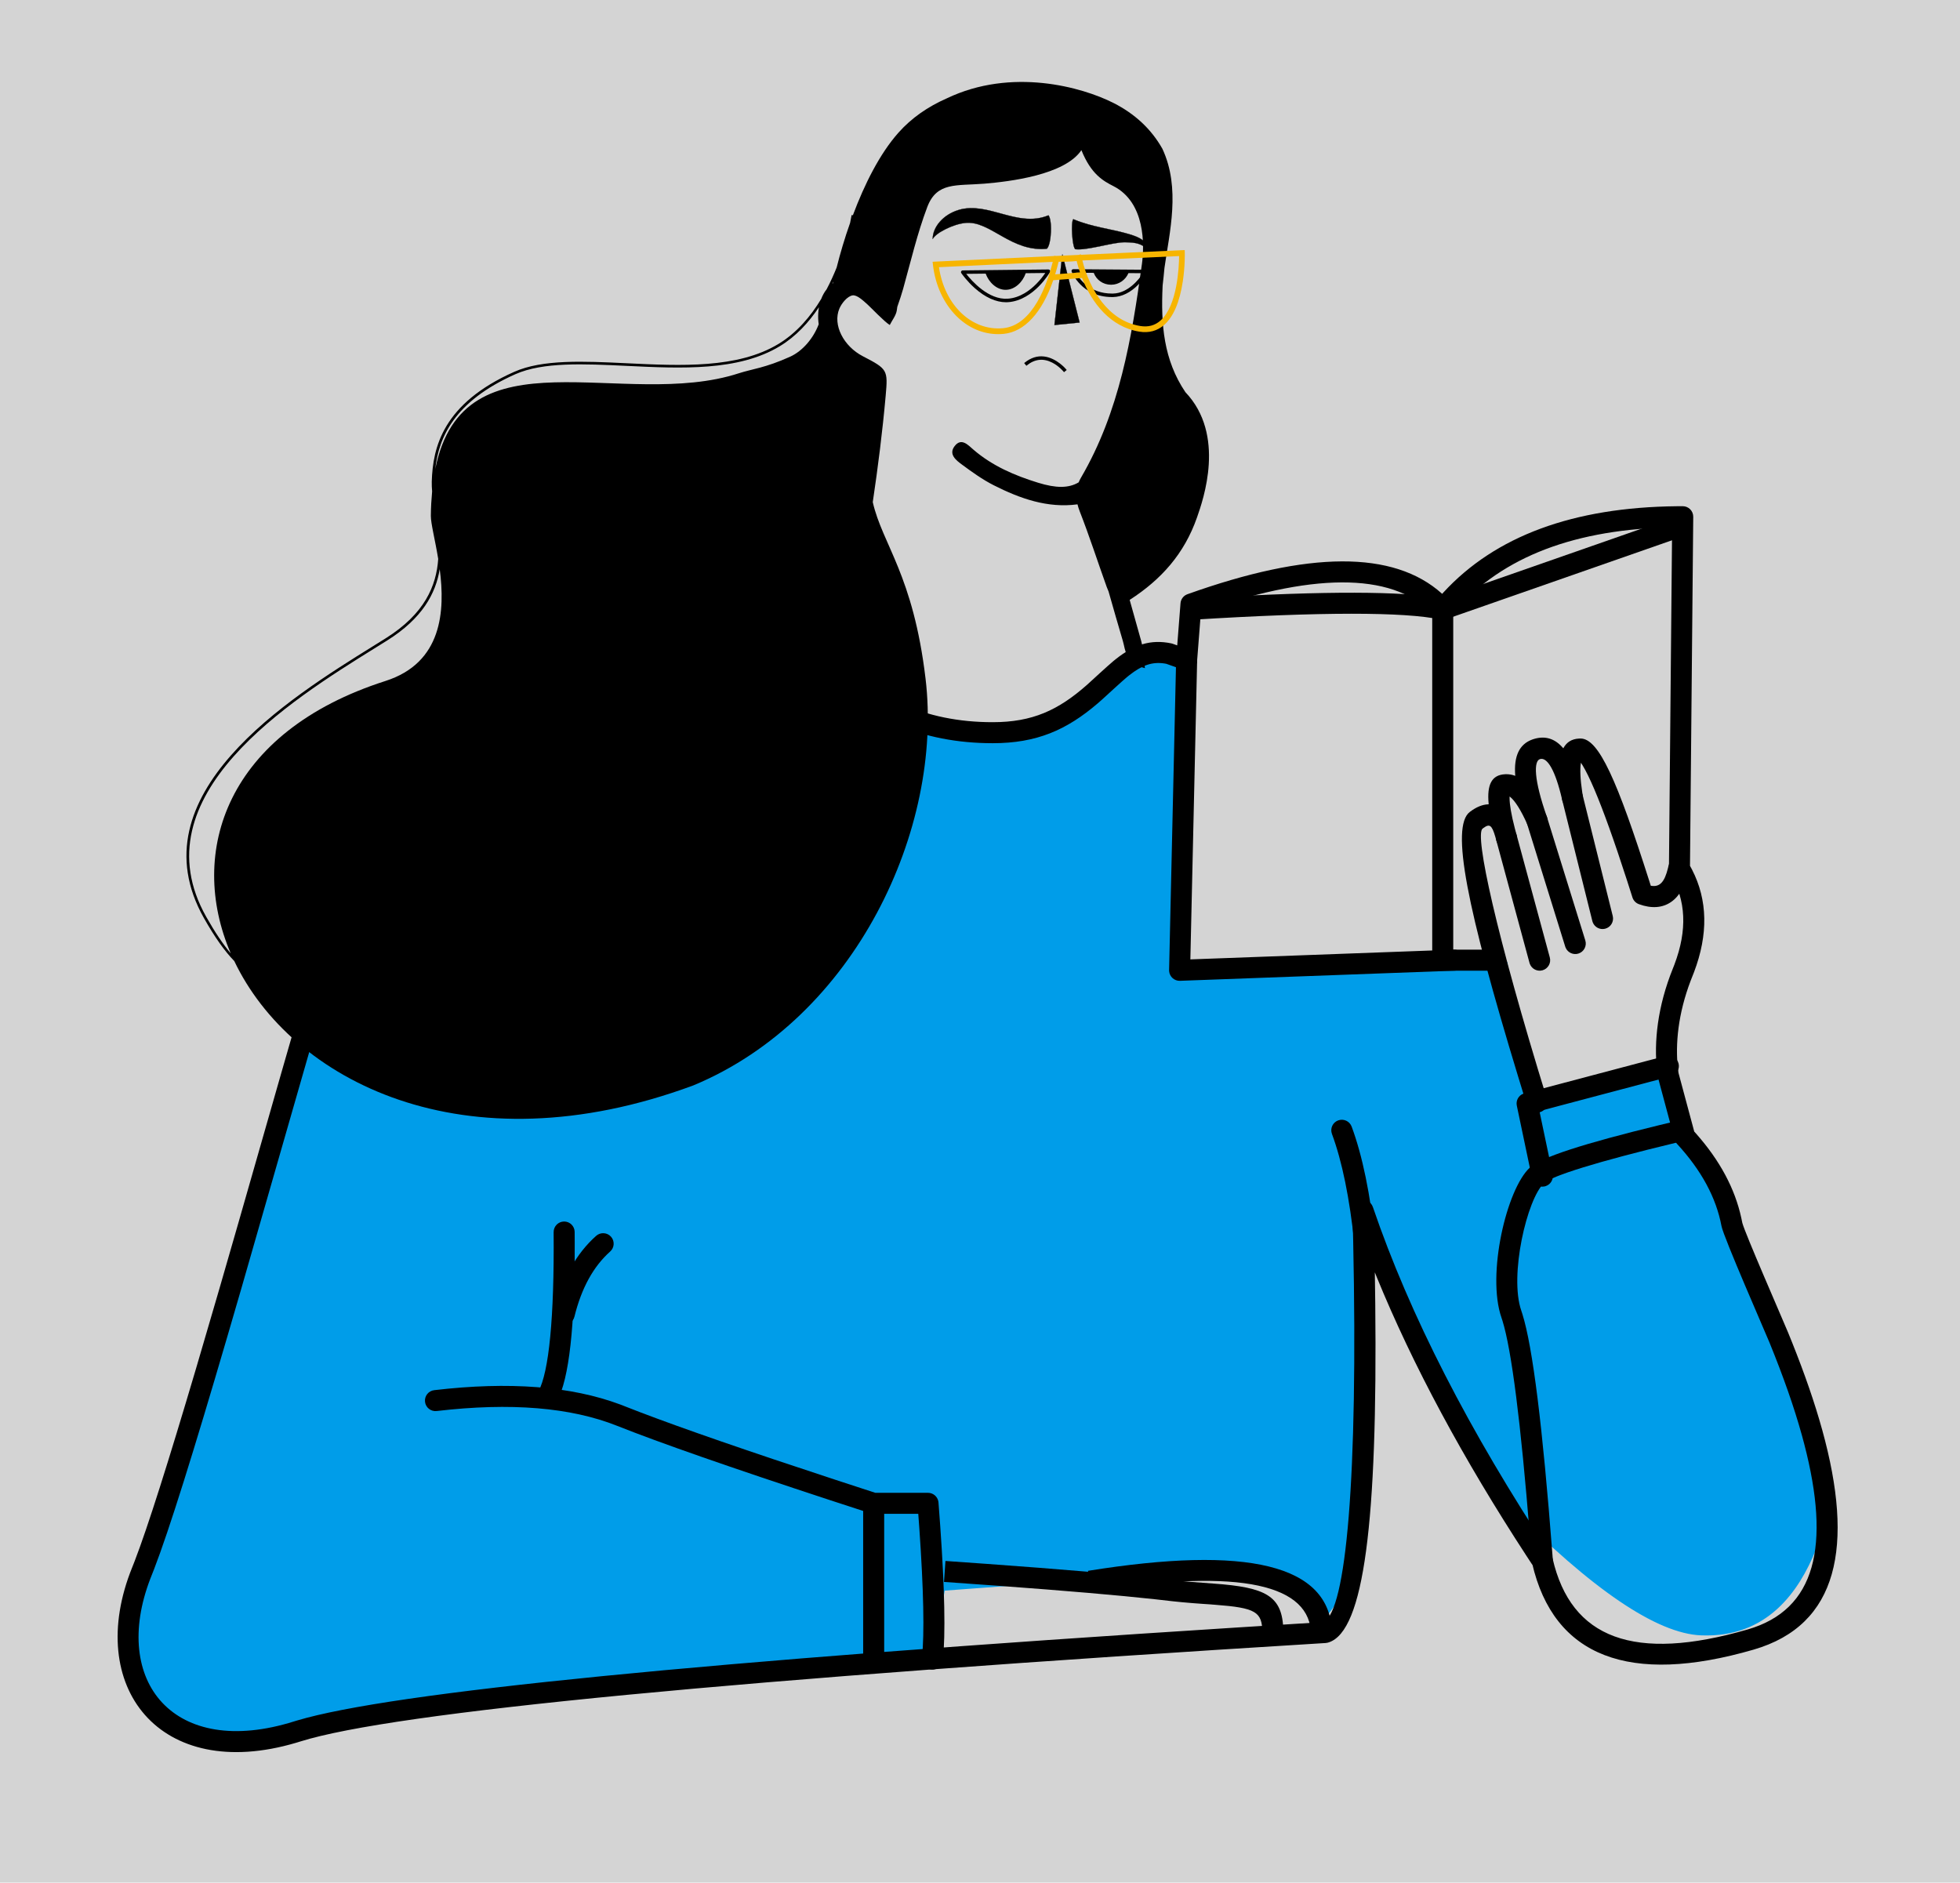
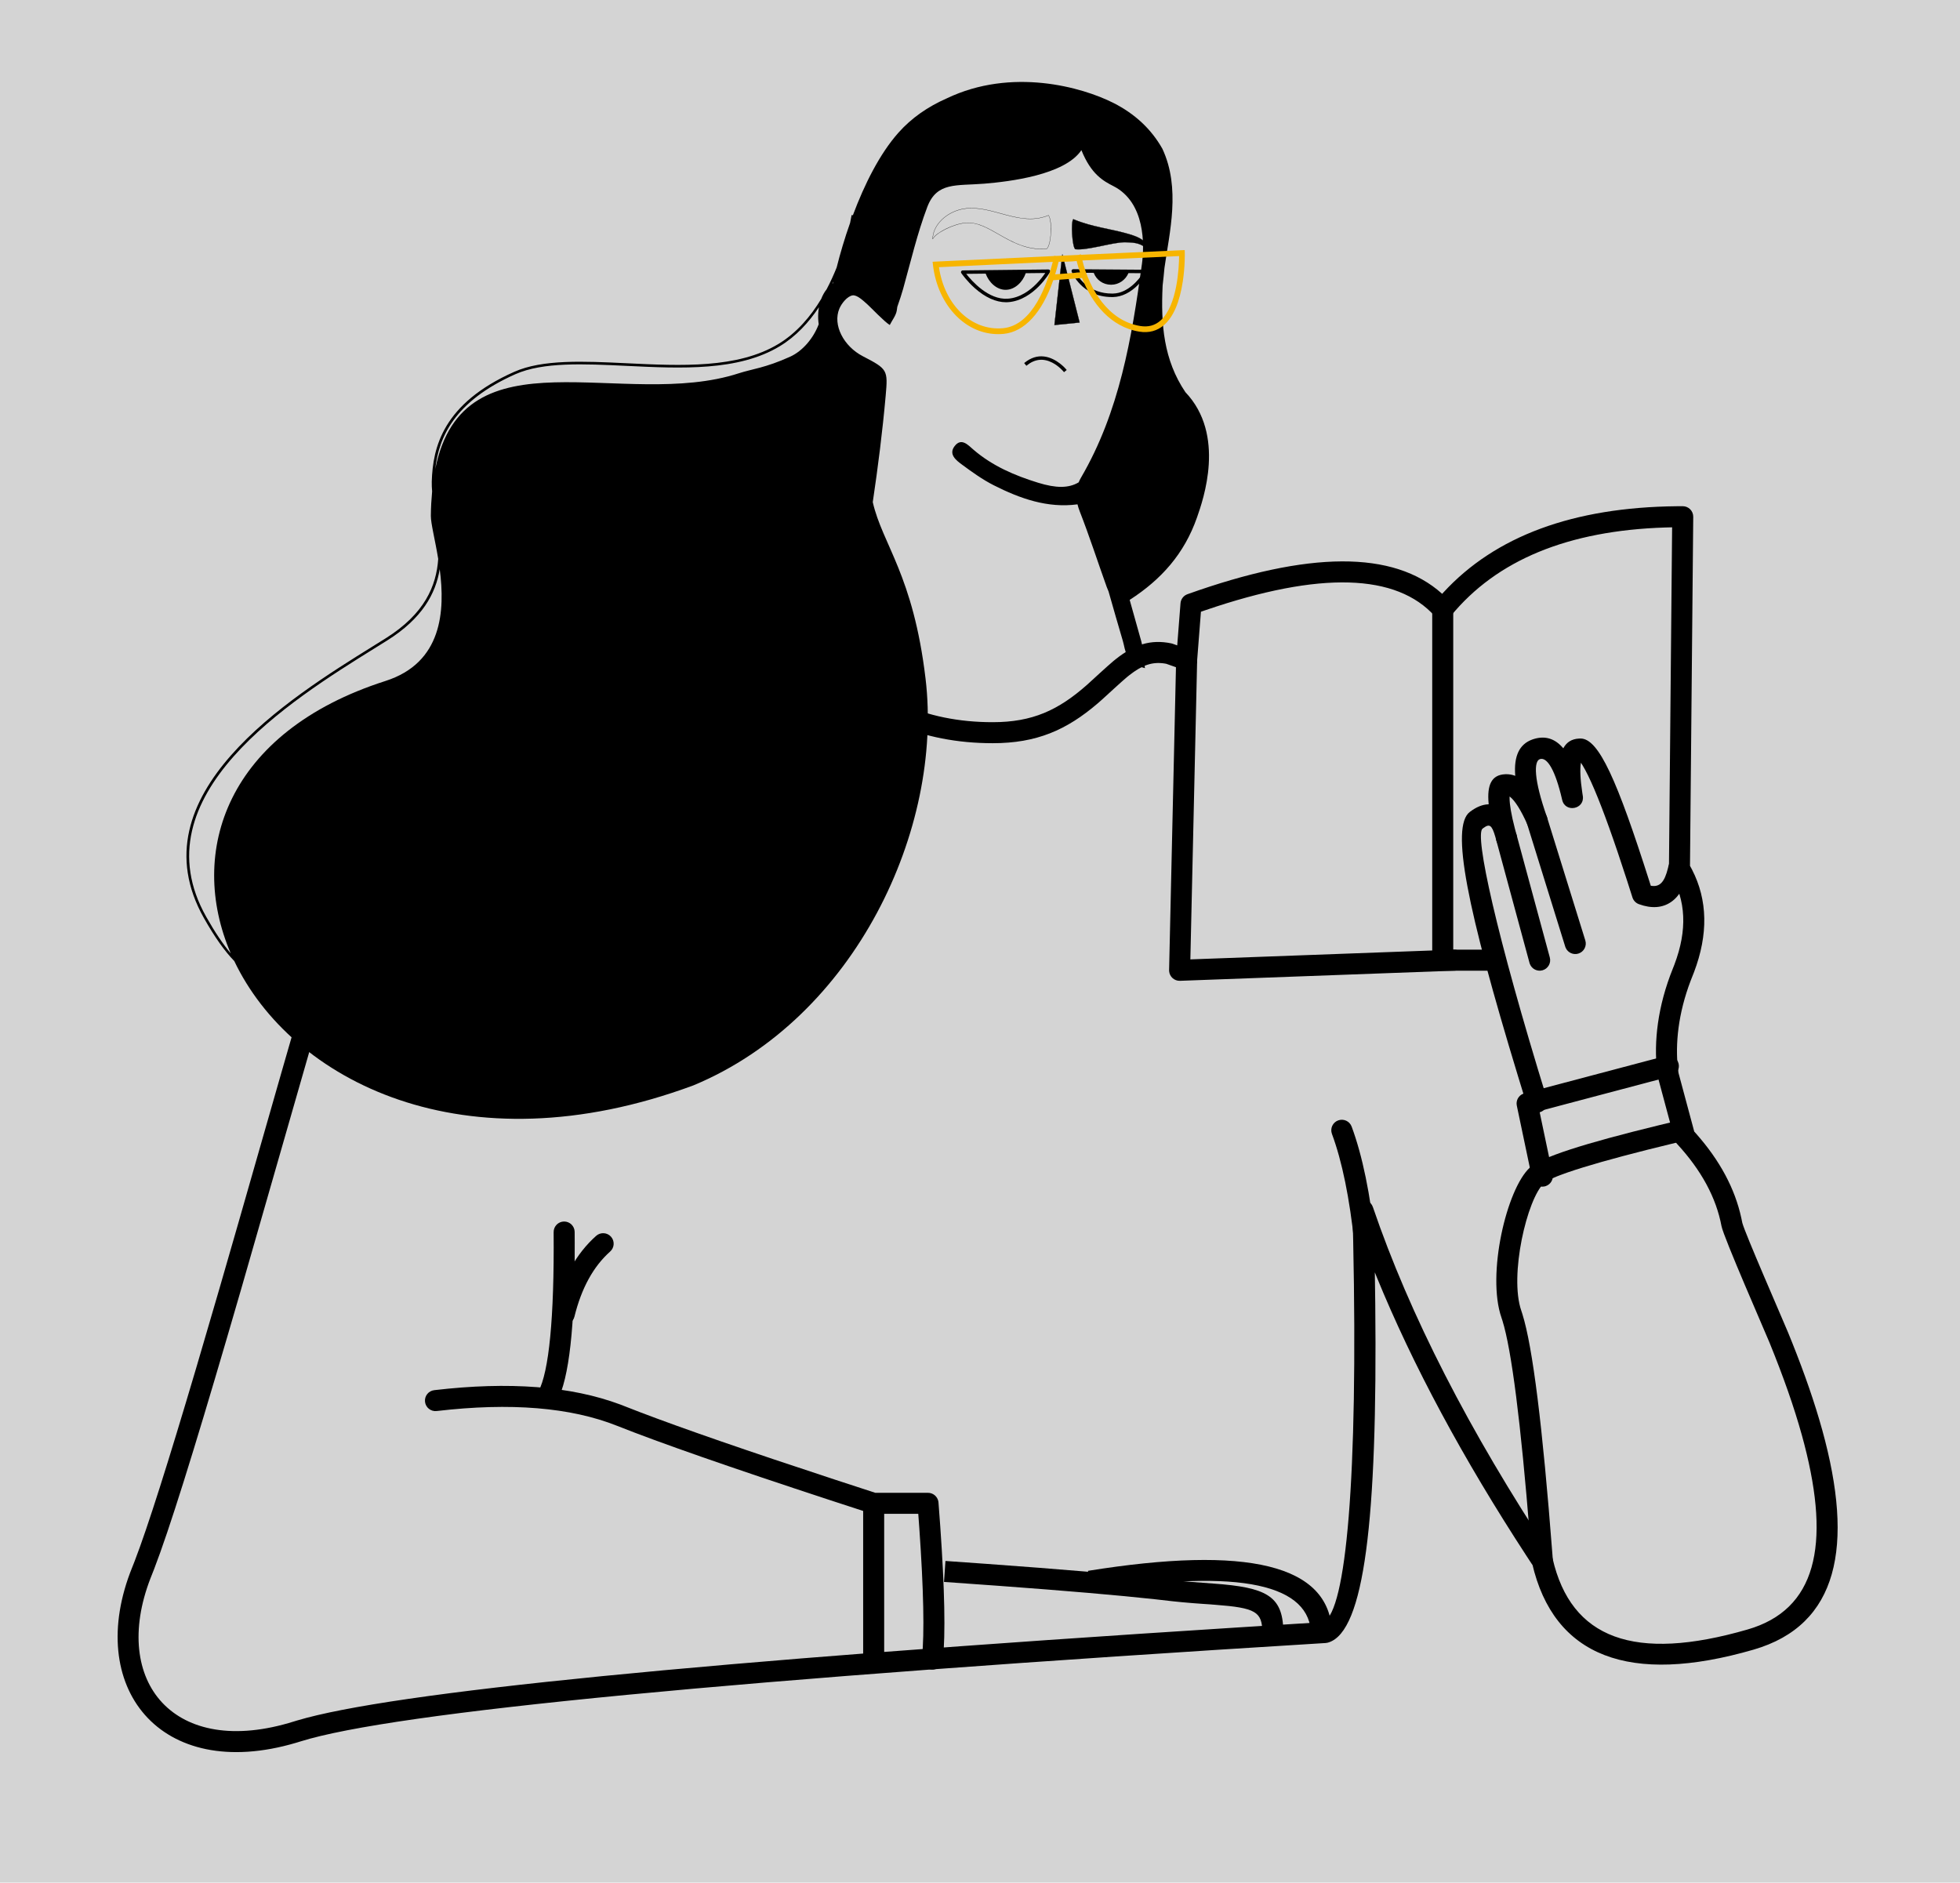
<svg xmlns="http://www.w3.org/2000/svg" viewBox="172.259 361.202 186.506 179.158" overflow="visible" width="172.69px" height="165.887px">
  <rect id="Blush Background Color" fill="#d4d4d4" x="172.259" y="361.202" width="186.506" height="179.158" />
  <g id="Master/Character/Torso" stroke="none" stroke-width="1" fill="none" fill-rule="evenodd">
    <g id="Torso" transform="translate(139, 391) scale(1 1)">
      <g id="Torso/Reading Color" stroke="none" stroke-width="1" fill="none" fill-rule="evenodd">
-         <path d="M110.793,32.996 C117.446,38.088 122.616,40.633 126.305,40.633 C129.993,40.633 135.201,38.088 141.93,32.996 L146.175,32.996 L145.506,62.54 L176.689,61.75 L178.571,75.087 L192.015,71.654 L193.229,77.677 C199.361,90.359 203.175,99.322 204.673,104.568 C206.92,112.437 207.567,114.006 206.009,117.789 C204.452,121.573 201.482,126.076 195.145,125.831 C190.92,125.668 184.768,121.497 176.689,113.318 L162.955,85.521 L162.037,120.678 L159.45,124.081 C158.746,121.217 156.442,119.785 152.537,119.785 C148.633,119.785 138.839,120.381 123.155,121.573 L121.985,128.107 C90.951,130.026 71.967,132.143 65.034,134.459 C58.101,136.776 52.01,135.7 46.761,131.232 C44.891,126.996 44.424,124.029 45.358,122.332 C46.293,120.634 52.852,100.336 65.034,61.438 C70.977,53.565 75.708,48.851 79.225,47.296 C79.326,47.252 89.849,42.485 110.793,32.996 Z" id="Path-35" fill="#009DE9" />
        <path d="M192.811,18.377 C182.977,18.478 175.551,21.206 170.602,26.589 L170.49,26.713 L170.476,26.7 C165.859,22.551 157.759,22.637 146.253,26.749 L146.133,26.801 C145.827,26.957 145.619,27.264 145.592,27.613 L145.279,31.619 L144.833,31.461 L144.701,31.425 C142.746,31.023 141.186,31.544 139.452,32.912 L139.214,33.104 C138.684,33.541 136.869,35.219 136.706,35.364 C133.959,37.792 131.5,38.928 127.72,38.928 C121.261,38.928 116.056,36.548 112.026,31.76 C111.759,31.443 111.324,31.323 110.932,31.46 L105.966,33.201 C96.075,36.69 88.131,39.626 82.131,42.009 C72.874,45.687 66.026,53.6 63.107,61.967 L62.96,62.401 C62.479,63.849 61.614,66.778 60.065,72.174 L55.959,86.519 L54.101,92.96 L51.918,100.418 C49.266,109.375 47.319,115.532 46.065,118.785 L45.833,119.373 C41.257,130.694 48.451,139.904 61.447,136.048 L61.843,135.927 C70.7,133.144 103.301,130.006 159.397,126.559 L159.583,126.53 L159.699,126.496 C163.053,125.416 164.346,115.045 164.123,94.248 L164.082,91.283 L164.257,91.718 C167.686,100.107 172.452,108.977 178.554,118.328 L179.092,119.15 L179.05,118.971 C181.106,127.883 188.322,130.608 200.118,127.19 C208.199,124.849 209.714,117.335 206.654,106.278 C205.934,103.675 204.983,100.946 203.794,97.967 L203.407,97.012 C202.675,95.262 199.333,87.622 199.053,86.584 L198.957,86.12 C198.35,83.31 196.905,80.624 194.639,78.067 L194.477,77.887 L192.981,72.316 L192.923,71.872 C192.665,69.564 192.936,66.678 194.138,63.523 L194.454,62.719 C195.817,59.131 195.762,55.85 194.259,52.945 L194.072,52.599 L194.381,19.383 C194.386,18.827 193.937,18.374 193.381,18.374 L192.811,18.377 Z M192.371,20.384 L192.069,52.852 C192.068,53.036 192.116,53.216 192.21,53.374 C193.696,55.864 193.834,58.707 192.592,61.987 L192.454,62.34 C190.973,65.997 190.632,69.371 190.935,72.094 L190.971,72.383 C190.995,72.556 191.017,72.688 191.035,72.777 L192.608,78.64 C192.65,78.796 192.729,78.94 192.839,79.059 C195.164,81.581 196.568,84.19 197.072,86.89 C197.266,87.928 201.261,97.039 201.639,97.97 C202.943,101.177 203.97,104.075 204.727,106.812 L204.948,107.636 C207.457,117.296 206.062,123.386 199.561,125.269 C188.75,128.402 182.756,126.138 180.999,118.522 C180.972,118.405 180.925,118.295 180.859,118.196 C173.045,106.356 167.393,95.316 163.901,85.08 C163.531,83.996 161.925,84.284 161.955,85.429 L162.023,88.305 C162.5,110.949 161.341,123.501 159.225,124.541 L159.159,124.569 L151.001,125.08 C100.268,128.304 70.511,131.243 61.523,133.934 L61.243,134.019 C49.814,137.611 43.789,130.219 47.57,120.42 L47.924,119.522 C49.368,115.78 51.672,108.396 54.882,97.428 L56.231,92.796 L63.134,68.754 C63.982,65.837 64.521,64.045 64.858,63.031 C67.513,55.034 74.04,47.376 82.87,43.868 L84.387,43.27 C90.664,40.812 98.88,37.802 109.033,34.242 L110.95,33.571 L111.092,33.732 C115.424,38.521 120.989,40.928 127.72,40.928 C131.902,40.928 134.753,39.676 137.723,37.13 L138.135,36.767 C138.574,36.368 140.056,35.002 140.487,34.646 L140.718,34.46 C141.935,33.504 142.895,33.16 144.075,33.343 L144.241,33.373 L145.842,33.939 L145.951,33.971 C146.537,34.107 147.124,33.691 147.172,33.074 L147.535,28.417 L147.963,28.27 C158.913,24.525 166.164,24.794 169.799,28.849 C170.208,29.306 170.928,29.29 171.317,28.815 C175.667,23.508 182.449,20.693 191.737,20.399 L192.371,20.384 Z" id="Path-91" fill="#000" fill-rule="nonzero" />
        <path d="M74.579,102.496 C81.695,101.662 87.595,102.11 92.28,103.861 L94.154,104.589 C98.257,106.156 104.477,108.309 112.81,111.044 L116.551,112.265 L121.565,112.265 C122.047,112.265 122.454,112.608 122.546,113.07 L122.562,113.188 L122.73,115.455 C123.152,121.473 123.237,125.708 122.98,128.193 C122.923,128.742 122.431,129.141 121.882,129.084 C121.333,129.028 120.933,128.536 120.99,127.987 C121.233,125.645 121.149,121.507 120.736,115.605 L120.638,114.265 L116.394,114.265 C116.324,114.265 116.255,114.258 116.186,114.244 L116.085,114.217 L112.18,112.942 C102.772,109.854 96.041,107.504 91.976,105.888 C87.568,104.134 81.846,103.658 74.812,104.482 C74.263,104.547 73.766,104.154 73.702,103.605 C73.638,103.057 74.03,102.56 74.579,102.496 Z" id="Path-92" fill="#000" fill-rule="nonzero" />
        <polygon id="Path-93" fill="#000" fill-rule="nonzero" points="117.394 113.266 117.394 128.09 115.394 128.09 115.394 113.266" />
        <path d="M86.933,86.447 C87.485,86.443 87.937,86.887 87.941,87.439 L87.946,88.49 C87.964,96.416 87.427,101.381 86.256,103.563 C85.995,104.049 85.388,104.232 84.902,103.971 C84.415,103.71 84.233,103.103 84.494,102.617 C85.494,100.754 86.007,95.633 85.941,87.456 C85.937,86.903 86.381,86.452 86.933,86.447 Z" id="Path-94" fill="#000" fill-rule="nonzero" />
        <path d="M89.988,87.81 C90.401,87.443 91.033,87.48 91.4,87.892 C91.767,88.305 91.73,88.937 91.318,89.304 C89.727,90.72 88.59,92.778 87.918,95.508 C87.786,96.044 87.244,96.372 86.708,96.24 C86.171,96.107 85.844,95.566 85.976,95.029 C86.74,91.929 88.073,89.514 89.988,87.81 Z" id="Path-95" fill="#000" fill-rule="nonzero" />
        <path d="M123.086,120.745 L123.224,118.75 L127.142,119.027 C134.244,119.54 139.653,119.999 143.374,120.406 L144.618,120.547 C145.182,120.614 145.747,120.671 146.353,120.723 L148.769,120.905 C153.69,121.261 155.311,122.051 155.373,125.357 L155.375,125.562 L153.375,125.562 C153.375,123.584 152.741,123.212 148.904,122.921 L146.894,122.774 L146.656,122.755 C146.008,122.703 145.411,122.648 144.823,122.583 L143.15,122.393 C139.676,122.014 134.699,121.586 128.224,121.111 L123.086,120.745 Z" id="Path-96" fill="#000" fill-rule="nonzero" />
        <path d="M136.785,119.69 C151.897,117.266 159.842,119.049 160.011,125.593 L160.014,125.808 L158.014,125.808 C158.014,121.023 151.407,119.432 137.587,121.588 L137.102,121.665 L136.785,119.69 Z" id="Path-97" fill="#000" fill-rule="nonzero" />
        <path d="M161.257,76.708 C161.792,76.571 162.337,76.894 162.474,77.429 C163.207,80.3 163.57,84.006 163.57,88.557 C163.57,89.109 163.122,89.557 162.57,89.557 C162.018,89.557 161.57,89.109 161.57,88.557 C161.57,84.16 161.223,80.612 160.536,77.925 C160.399,77.389 160.722,76.845 161.257,76.708 Z" id="Path-98" fill="#000" fill-rule="nonzero" transform="translate(162.037, 83.117) rotate(-6) translate(-162.037, -83.117)" />
        <path d="M193.534,76.704 L193.993,78.65 L192.653,78.97 C185.24,80.754 180.939,82.1 180.185,82.791 C178.571,84.269 176.855,91.585 178.022,94.94 L178.123,95.249 C179.106,98.389 180.045,105.943 180.974,118.041 L181.022,118.671 L179.027,118.822 L178.838,116.39 C177.97,105.533 177.09,98.66 176.227,95.884 L176.133,95.597 C174.708,91.5 176.621,83.343 178.834,81.316 C179.912,80.329 183.904,79.043 191.197,77.264 L193.534,76.704 Z" id="Path-99" fill="#000" fill-rule="nonzero" />
-         <path d="M191.759,70.687 C192.293,70.546 192.84,70.864 192.982,71.398 C193.113,71.893 192.848,72.401 192.382,72.584 L192.271,72.62 L179.745,75.937 L181.002,81.924 C181.108,82.425 180.817,82.918 180.342,83.077 L180.229,83.108 C179.727,83.213 179.234,82.922 179.076,82.447 L179.045,82.335 L177.593,75.42 C177.491,74.936 177.758,74.457 178.208,74.282 L178.315,74.247 L191.759,70.687 Z" id="Path-100" fill="#000" fill-rule="nonzero" />
+         <path d="M191.759,70.687 C192.293,70.546 192.84,70.864 192.982,71.398 C193.113,71.893 192.848,72.401 192.382,72.584 L192.271,72.62 L179.745,75.937 L181.002,81.924 C181.108,82.425 180.817,82.918 180.342,83.077 L180.229,83.108 C179.727,83.213 179.234,82.922 179.076,82.447 L179.045,82.335 L177.593,75.42 C177.491,74.936 177.758,74.457 178.208,74.282 L178.315,74.247 Z" id="Path-100" fill="#000" fill-rule="nonzero" />
        <path d="M179.221,40.526 C180.317,40.194 181.227,40.502 181.979,41.371 L182.017,41.416 L182.036,41.38 C182.337,40.83 182.817,40.525 183.509,40.487 L183.661,40.483 C185.395,40.483 187.151,44.479 190.208,54.073 L190.34,54.491 L190.392,54.501 C191.196,54.626 191.656,54.147 191.982,52.791 L192.027,52.591 C192.145,52.051 192.677,51.709 193.217,51.826 C193.757,51.944 194.099,52.476 193.982,53.016 C193.357,55.886 191.634,57.134 189.206,56.244 C188.915,56.137 188.69,55.902 188.596,55.606 L188.086,54.007 C186.864,50.221 185.826,47.326 184.976,45.33 C184.548,44.327 184.172,43.56 183.855,43.039 L183.761,42.89 L183.693,42.788 L183.69,42.803 C183.591,43.396 183.631,44.351 183.824,45.638 L183.872,45.94 C184.078,47.214 182.2,47.582 181.91,46.325 L181.775,45.767 C181.118,43.187 180.394,42.26 179.8,42.44 C179.198,42.622 179.198,44.37 180.454,47.931 C180.881,49.142 179.113,49.841 178.596,48.666 C177.975,47.256 177.405,46.411 176.99,46.063 L176.907,46 L176.904,46.141 C176.904,46.773 177.07,47.747 177.406,49.039 L177.576,49.669 C177.906,50.908 176.124,51.437 175.686,50.313 L175.647,50.195 L175.549,49.842 C175.214,48.687 174.99,48.579 174.414,48.998 L174.333,49.058 C173.569,49.641 175.596,59.038 180.466,74.792 C180.629,75.319 180.334,75.879 179.806,76.042 C179.278,76.206 178.719,75.91 178.555,75.382 L177.719,72.655 C172.827,56.572 171.279,48.874 173.119,47.469 C173.739,46.996 174.329,46.762 174.872,46.745 L174.917,46.744 L174.91,46.665 C174.748,44.898 175.185,43.946 176.469,43.882 L176.61,43.879 C176.875,43.879 177.131,43.923 177.379,44.01 L177.445,44.036 L177.439,43.963 C177.312,42.172 177.814,41.027 179.073,40.575 L179.221,40.526 Z" id="Path-101" fill="#000" fill-rule="nonzero" />
        <path d="M176.348,48.961 C176.843,48.827 177.352,49.089 177.538,49.554 L177.575,49.665 L180.732,61.315 C180.877,61.848 180.562,62.397 180.029,62.542 C179.534,62.676 179.025,62.414 178.839,61.949 L178.802,61.838 L175.645,50.188 C175.5,49.655 175.815,49.106 176.348,48.961 Z" id="Path-102" fill="#000" fill-rule="nonzero" />
        <path d="M179.214,47.309 C179.704,47.156 180.222,47.4 180.425,47.857 L180.466,47.967 L184.111,59.696 C184.275,60.223 183.98,60.784 183.453,60.948 C182.963,61.1 182.445,60.857 182.242,60.399 L182.201,60.29 L178.556,48.56 C178.392,48.033 178.687,47.472 179.214,47.309 Z" id="Path-103" fill="#000" fill-rule="nonzero" />
-         <path d="M182.643,45.13 C183.141,45.006 183.644,45.279 183.82,45.747 L183.855,45.859 L186.722,57.373 C186.855,57.909 186.529,58.451 185.993,58.585 C185.495,58.709 184.992,58.436 184.816,57.968 L184.781,57.856 L181.914,46.342 C181.781,45.806 182.107,45.264 182.643,45.13 Z" id="Path-104" fill="#000" fill-rule="nonzero" />
        <polygon id="Path-105" fill="#000" fill-rule="nonzero" points="171.544 28.181 171.543 60.576 175.914 60.577 175.914 62.577 169.544 62.577 169.544 28.181" />
        <path d="M146.197,31.996 C146.71,32.008 147.124,32.403 147.171,32.902 L147.175,33.019 L146.529,61.502 L171.605,60.577 C172.117,60.558 172.554,60.928 172.63,61.423 L172.641,61.539 C172.66,62.052 172.289,62.488 171.795,62.564 L171.678,62.575 L145.543,63.54 C145.006,63.56 144.557,63.154 144.51,62.631 L144.506,62.518 L145.175,32.973 C145.188,32.421 145.645,31.984 146.197,31.996 Z" id="Path-106" fill="#000" fill-rule="nonzero" />
-         <path d="M192.899,19.31 C193.421,19.128 193.991,19.403 194.173,19.924 C194.342,20.409 194.117,20.935 193.667,21.154 L193.559,21.198 L170.874,29.125 C170.7,29.186 170.514,29.198 170.335,29.159 C166.877,28.421 158.976,28.421 146.743,29.179 C146.192,29.214 145.717,28.794 145.683,28.243 C145.649,27.692 146.068,27.217 146.619,27.183 L148.511,27.07 C159.447,26.439 166.7,26.452 170.354,27.125 L170.472,27.147 L192.899,19.31 Z" id="Path-107" fill="#000" fill-rule="nonzero" />
      </g>
    </g>
    <g id="Head" transform="translate(250, 368) scale(1 1)" fill="#000">
      <g id="Head/Long Hair" stroke="none" stroke-width="1" fill="none" fill-rule="evenodd">
        <path d="M-2.558,27.148 C-4.928,28.22 -6.175,28.314 -7.429,28.722 C-18.395,32.296 -33.634,24.424 -36.323,37.833 C-35.993,34.857 -34.541,31.408 -28.707,28.815 C-26.062,27.64 -22.196,27.825 -18.102,28.021 C-12.879,28.272 -7.479,28.53 -3.541,26.149 C-1.996,25.216 -0.781,23.883 0.186,22.437 C0.127,22.782 0.1,23.152 0.115,23.548 C0.121,23.723 0.144,23.89 0.164,24.06 C-0.34,25.391 -1.36,26.606 -2.558,27.148 M-41.067,58.008 C-56.168,62.842 -59.946,74.268 -55.782,83.935 C-56.523,83.057 -57.303,81.895 -58.12,80.446 C-64.624,68.906 -49.995,59.809 -42.134,54.921 C-41.7,54.652 -41.286,54.394 -40.893,54.148 C-37.551,52.049 -36.279,49.688 -35.899,47.363 C-35.379,51.331 -35.644,56.273 -41.067,58.008 M1.526,20.148 C1.504,20.165 1.482,20.18 1.461,20.197 C1.493,20.128 1.527,20.061 1.559,19.992 C1.547,20.045 1.537,20.096 1.526,20.148 M35.056,30.521 C32.983,27.444 32.716,24.079 32.889,20.41 C32.89,20.387 32.893,20.363 32.894,20.34 C32.957,19.795 33.015,19.25 33.064,18.704 C33.536,15.327 34.626,11.116 32.865,7.355 C31.788,5.446 30.216,4.019 28.222,3.005 C25.229,1.483 18.523,-0.396 12.349,2.563 C10.548,3.353 8.998,4.427 7.751,5.829 C5.972,7.829 4.515,10.744 3.415,13.688 L3.291,13.67 C3.289,13.685 3.244,13.966 3.151,14.414 C2.633,15.876 2.206,17.324 1.872,18.657 C1.602,19.334 1.284,20.034 0.916,20.733 C0.706,20.998 0.536,21.303 0.405,21.644 C-0.601,23.313 -1.929,24.883 -3.67,25.936 C-7.544,28.276 -12.905,28.02 -18.09,27.771 C-22.215,27.574 -26.11,27.387 -28.809,28.587 C-35.58,31.596 -36.559,35.751 -36.656,39.035 C-36.664,39.334 -36.648,39.65 -36.622,39.974 C-36.689,40.702 -36.737,41.462 -36.743,42.294 C-36.747,43.02 -36.345,44.549 -36.042,46.392 C-36.219,48.956 -37.329,51.614 -41.026,53.936 C-41.418,54.182 -41.832,54.44 -42.266,54.71 C-50.198,59.641 -64.959,68.82 -58.336,80.569 C-57.325,82.366 -56.361,83.723 -55.448,84.66 C-50.042,96.004 -33.61,104.584 -11.768,96.495 C3.684,90.077 12.021,72.011 10.332,57.795 C9.157,47.911 6.235,45.036 5.308,40.988 C5.807,37.628 6.234,34.257 6.536,30.865 C6.755,28.401 6.728,28.327 4.359,27.1 C2.536,26.155 1.478,24.127 2.128,22.578 C2.349,22.049 2.891,21.397 3.376,21.313 C3.806,21.238 4.407,21.818 4.842,22.21 C5.123,22.461 6.427,23.835 6.926,24.13 C7.156,23.67 7.516,23.231 7.593,22.747 C7.611,22.632 7.626,22.517 7.643,22.402 C7.861,21.787 8.076,21.125 8.197,20.691 C8.924,18.083 9.539,15.427 10.495,12.903 C11.406,10.499 13.249,10.9 15.916,10.681 C18.291,10.486 23.573,9.861 25.161,7.49 C26.088,9.797 27.254,10.428 28.211,10.916 C31.262,12.473 31.163,16.561 30.918,18.344 C29.951,25.382 28.786,32.389 25.117,38.666 C25.031,38.812 24.962,38.958 24.901,39.104 C23.937,39.676 22.747,39.666 21.036,39.139 C18.812,38.453 16.692,37.545 14.895,36 C14.38,35.557 13.736,34.813 13.089,35.668 C12.5,36.448 13.254,37.016 13.813,37.427 C14.773,38.134 15.754,38.842 16.813,39.378 C19.328,40.652 21.946,41.579 24.789,41.197 C24.843,41.416 24.912,41.638 25.002,41.865 C25.931,44.241 26.713,46.675 27.577,49.078 C27.626,49.213 27.688,49.348 27.743,49.481 C28.191,51.056 28.64,52.629 29.105,54.199 C29.375,55.111 29.312,56.313 31.208,56.788 C31.063,55.693 31.048,54.923 30.851,54.203 C30.492,52.897 30.122,51.594 29.754,50.291 C32.758,48.349 34.946,45.918 36.164,42.435 C36.75,40.758 38.925,34.586 35.056,30.521" id="Fill-10" fill="#000" />
      </g>
    </g>
    <g id="Face" transform="translate(264, 380) scale(1 1)" fill="#000">
      <g id="Face/Done With this" stroke="none" stroke-width="1" fill="none" fill-rule="evenodd">
        <g id="Group-19" transform="translate(-3, 0)" fill="#000">
          <polygon id="Fill-1" points="12.348 5.404 13.989 11.893 11.596 12.133" />
          <g id="Group-18" transform="translate(0, 0.62)">
            <path d="M12.352,4.848 L11.609,11.5 L13.974,11.264 L12.352,4.848 Z M11.596,11.525 C11.593,11.525 11.59,11.523 11.588,11.521 C11.585,11.519 11.584,11.515 11.584,11.512 L12.336,4.783 C12.337,4.778 12.342,4.773 12.347,4.773 C12.353,4.773 12.358,4.776 12.359,4.782 L13.999,11.271 C14,11.274 13.999,11.278 13.998,11.281 C13.996,11.283 13.993,11.285 13.99,11.285 L11.597,11.524 C11.597,11.525 11.596,11.525 11.596,11.525 L11.596,11.525 Z" id="Fill-2" />
-             <path d="M11.028,1.073 C11.4,1.532 11.316,3.834 10.876,4.251 C7.462,4.585 5.523,1.585 3.156,1.791 C1.924,1.898 0.268,2.775 0.011,3.329 C0.011,2.212 0.975,1.011 2.489,0.56 C5.303,-0.276 8.099,2.295 11.028,1.073" id="Fill-4" />
            <path d="M3.388,1.77 C4.375,1.77 5.306,2.303 6.287,2.865 C7.562,3.594 9.005,4.42 10.87,4.24 C11.065,4.051 11.212,3.438 11.244,2.678 C11.277,1.937 11.188,1.3 11.025,1.087 C9.475,1.73 7.947,1.312 6.468,0.906 C5.163,0.548 3.815,0.178 2.492,0.573 C1.08,0.992 0.051,2.126 0.023,3.281 C0.34,2.727 1.926,1.887 3.155,1.78 C3.233,1.774 3.311,1.77 3.388,1.77 M10.351,4.288 C8.728,4.288 7.432,3.546 6.276,2.884 C5.22,2.28 4.224,1.708 3.157,1.802 C2.587,1.853 1.883,2.071 1.223,2.404 C0.604,2.715 0.143,3.071 0.022,3.333 C0.019,3.338 0.015,3.341 0.009,3.34 C0.003,3.338 0,3.333 0,3.329 C0,2.147 1.045,0.979 2.486,0.549 C3.815,0.155 5.166,0.525 6.474,0.883 C7.951,1.29 9.479,1.708 11.024,1.063 C11.028,1.062 11.034,1.062 11.036,1.067 C11.168,1.228 11.308,1.748 11.268,2.679 C11.242,3.264 11.126,4.029 10.883,4.258 C10.881,4.261 10.878,4.261 10.876,4.263 C10.698,4.279 10.523,4.288 10.351,4.288" id="Fill-6" />
            <path d="M13.386,1.441 C13.148,1.735 13.286,4.027 13.57,4.295 C14.71,4.44 17.118,3.628 18.285,3.636 C19.51,3.645 19.823,3.807 20.464,4.277 C20.464,3.559 19.701,3.164 18.73,2.875 C16.924,2.337 15.265,2.225 13.386,1.441" id="Fill-8" />
            <path d="M13.575,4.284 C14.204,4.363 15.217,4.152 16.195,3.948 C16.991,3.782 17.744,3.625 18.266,3.625 L18.286,3.625 C19.494,3.635 19.813,3.787 20.453,4.255 C20.435,3.491 19.523,3.122 18.727,2.886 C18.03,2.679 17.345,2.532 16.68,2.39 C15.629,2.166 14.542,1.934 13.39,1.455 C13.158,1.776 13.304,4.013 13.575,4.284 M13.877,4.323 C13.766,4.323 13.663,4.318 13.569,4.305 C13.566,4.305 13.564,4.305 13.562,4.303 C13.404,4.153 13.306,3.442 13.271,2.879 C13.233,2.272 13.251,1.59 13.378,1.433 C13.381,1.43 13.386,1.429 13.39,1.43 C14.543,1.911 15.633,2.143 16.685,2.368 C17.349,2.51 18.036,2.656 18.733,2.864 C19.545,3.105 20.476,3.483 20.476,4.277 C20.476,4.281 20.473,4.285 20.47,4.287 C20.466,4.289 20.462,4.289 20.458,4.286 C19.81,3.811 19.499,3.657 18.286,3.648 L18.266,3.648 C17.746,3.648 16.995,3.805 16.2,3.971 C15.364,4.144 14.504,4.323 13.877,4.323" id="Fill-10" />
            <path d="M10.601,14.506 C9.968,14.43 9.348,14.626 8.775,15.085 L8.716,15.132 L8.923,15.391 L8.982,15.344 C9.731,14.745 10.539,14.659 11.38,15.087 C12.015,15.41 12.441,15.921 12.459,15.943 L12.507,16 L12.762,15.791 L12.716,15.734 C12.708,15.723 11.817,14.647 10.601,14.506" id="Fill-12" />
            <path d="M6.949,8.162 C7.834,8.162 8.582,7.412 8.863,6.581 L10.723,6.56 C10.553,6.813 10.261,7.207 9.863,7.607 C9.272,8.204 8.322,8.931 7.156,9.007 C5.341,9.133 3.762,7.36 3.198,6.642 L5.053,6.622 C5.347,7.436 6.083,8.162 6.949,8.162 M11.172,6.475 C11.201,6.424 11.202,6.36 11.172,6.306 C11.142,6.259 11.091,6.228 11.026,6.225 L2.869,6.314 C2.807,6.314 2.752,6.349 2.722,6.404 C2.694,6.459 2.698,6.524 2.734,6.576 C2.787,6.653 3.276,7.345 4.023,8.009 C5.008,8.883 6.031,9.345 6.984,9.345 C7.05,9.345 7.113,9.343 7.178,9.339 C8.448,9.255 9.468,8.477 10.1,7.841 C10.779,7.155 11.157,6.501 11.172,6.475" id="Fill-14" />
            <path d="M16.988,7.678 C17.736,7.678 18.36,7.217 18.639,6.571 L20.026,6.582 C19.648,7.149 18.604,8.488 17.173,8.517 C17.139,8.518 17.107,8.518 17.076,8.518 C14.932,8.518 13.962,7.12 13.65,6.534 L15.334,6.547 C15.588,7.215 16.213,7.678 16.988,7.678 L16.988,7.678 Z M20.467,6.334 C20.437,6.284 20.385,6.253 20.325,6.251 L13.382,6.199 C13.327,6.203 13.281,6.226 13.249,6.271 C13.22,6.315 13.213,6.371 13.232,6.428 C13.274,6.535 13.513,7.101 14.075,7.664 C14.614,8.206 15.572,8.851 17.069,8.851 L17.179,8.85 C18.011,8.832 18.845,8.418 19.592,7.651 C20.155,7.072 20.466,6.502 20.469,6.498 C20.498,6.446 20.497,6.384 20.467,6.334 L20.467,6.334 Z" id="Fill-16" />
          </g>
        </g>
      </g>
    </g>
    <g id="Glasses" transform="translate(261, 385) scale(1 1)">
      <g id="Glasses/Read" stroke="none" stroke-width="1" fill="none" fill-rule="evenodd">
        <g id="Group-3" fill="#F7B500">
          <path d="M21.685,6.709 C21.15,7.18 20.519,7.349 19.753,7.224 C16.714,6.731 14.939,3.738 14.254,0.989 C18.641,0.788 22.42,0.616 23.458,0.57 C23.447,1.61 23.294,5.29 21.685,6.709 L21.685,6.709 Z M11.665,2.308 C11.784,1.925 11.891,1.526 11.991,1.111 C12.437,1.119 13.223,1.101 13.709,1.041 C13.798,1.401 13.902,1.763 14.026,2.124 L11.665,2.308 Z M6.711,7.434 C3.722,7.72 1.137,5.24 0.607,1.627 C3.415,1.491 7.487,1.301 11.433,1.119 C10.924,3.171 9.569,7.158 6.711,7.434 L6.711,7.434 Z M23.998,0.277 L23.99,0 L23.716,0.012 C23.631,0.017 19.29,0.213 14.13,0.45 L14.12,0.404 L13.878,0.461 C13.19,0.493 12.49,0.524 11.784,0.557 L11.568,0.542 L11.561,0.567 C7.427,0.758 3.136,0.958 0.287,1.097 L0,1.112 L0.034,1.401 C0.253,3.32 1.043,5.049 2.258,6.27 C3.38,7.396 4.779,8 6.245,8 C6.417,8 6.59,7.992 6.761,7.975 C8.75,7.784 10.419,5.953 11.483,2.868 L14.22,2.655 C15.166,5.071 16.944,7.319 19.667,7.762 C20.587,7.912 21.386,7.695 22.04,7.118 C22.917,6.347 23.511,4.954 23.81,2.981 C24.027,1.537 23.999,0.328 23.998,0.277 L23.998,0.277 Z" id="Fill-1" />
        </g>
      </g>
    </g>
  </g>
</svg>